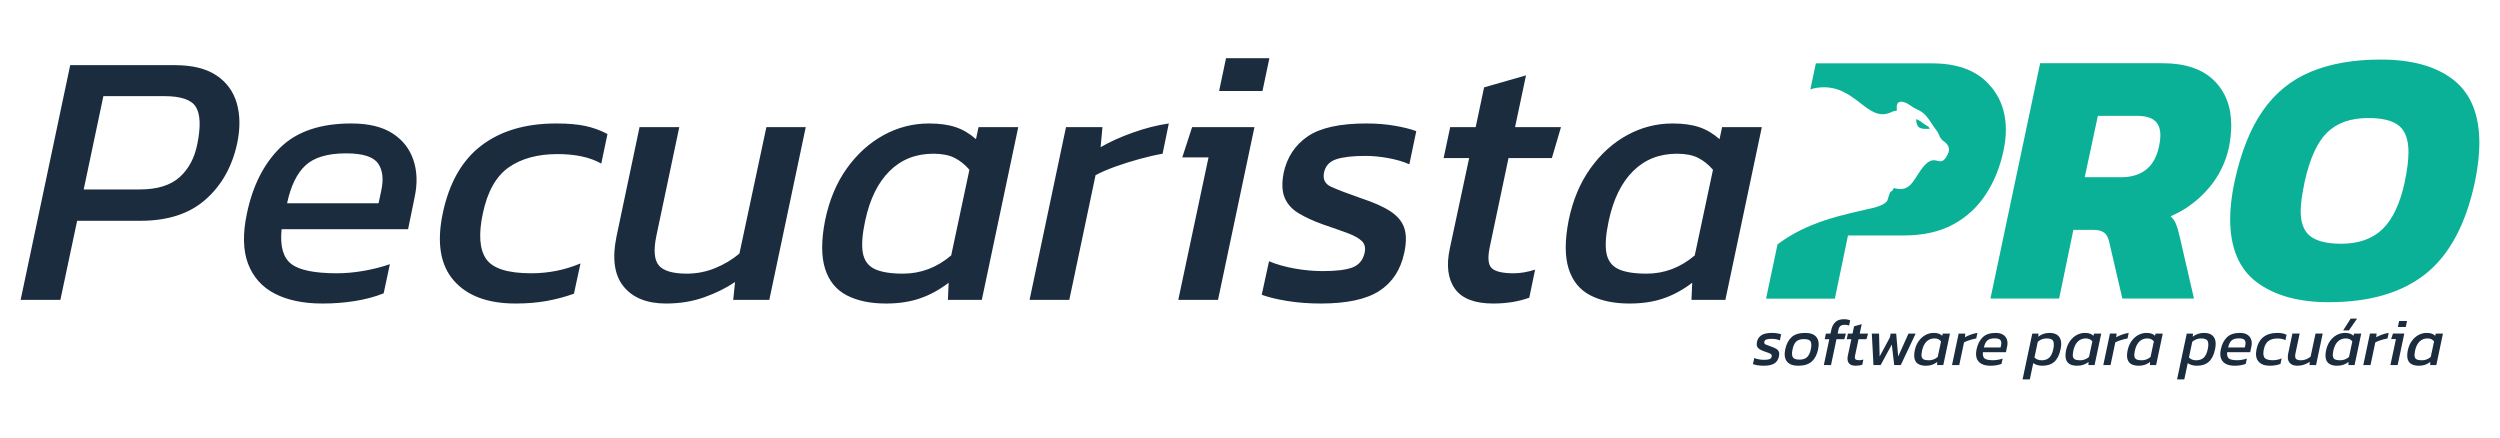
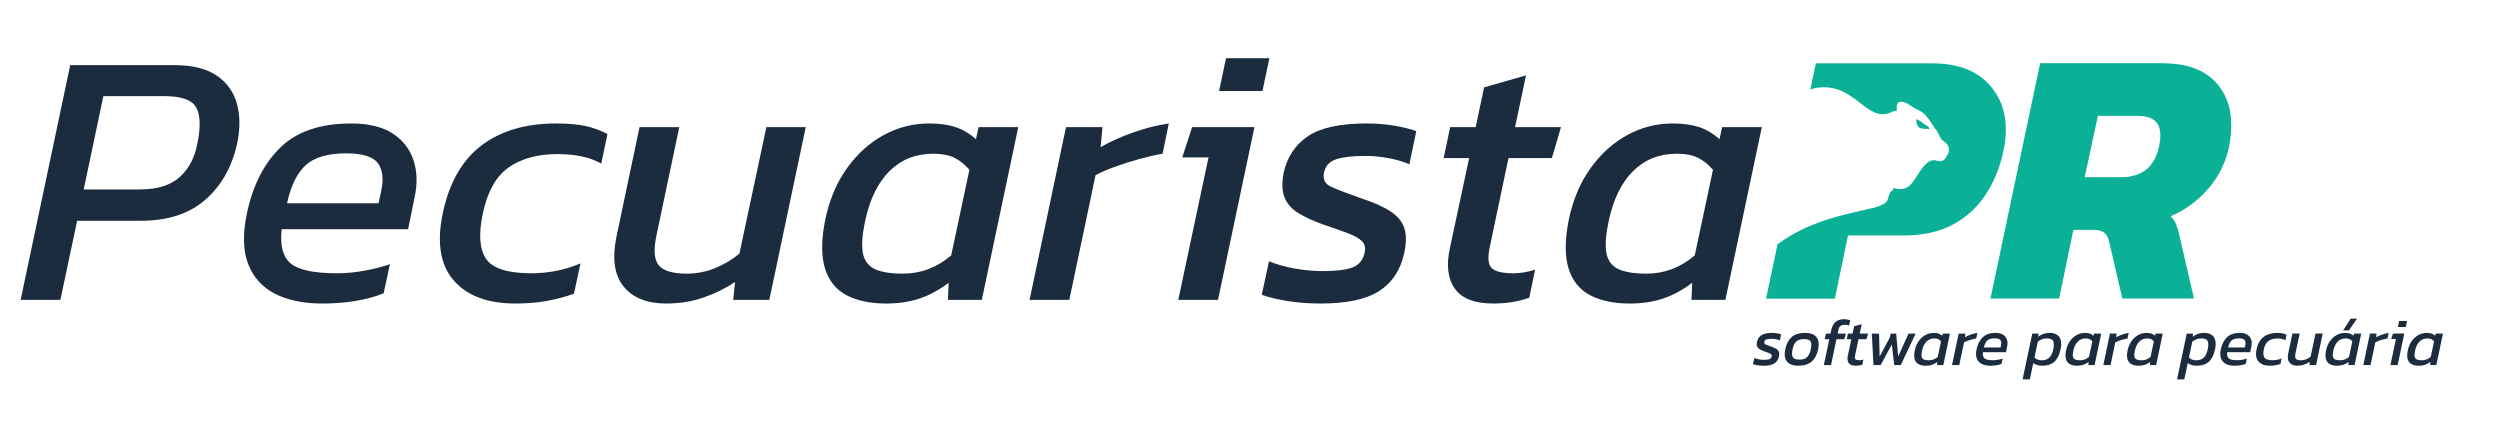
<svg xmlns="http://www.w3.org/2000/svg" xml:space="preserve" width="77.385mm" height="13.547mm" version="1.1" style="shape-rendering:geometricPrecision; text-rendering:geometricPrecision; image-rendering:optimizeQuality; fill-rule:evenodd; clip-rule:evenodd" viewBox="0 0 7738.52 1354.66">
  <defs>
    <style type="text/css">
   
    .fil0 {fill:none}
    .fil3 {fill:#0BB197;fill-rule:nonzero}
    .fil1 {fill:#1B2C3F;fill-rule:nonzero}
    .fil2 {fill:#1B2C3F;fill-rule:nonzero}
   
  </style>
  </defs>
  <g id="Camada_x0020_1">
-     <rect class="fil0" x="-0.01" y="-0" width="7738.53" height="1354.66" />
    <g id="_1760189569088">
      <path class="fil1" d="M63.88 928.24l153.44 -726.59 323.81 0c54.16,0 97.03,10.52 128.62,31.58 31.6,21.07 52.65,49.84 63.19,86.31 10.52,36.49 10.9,78.04 1.12,124.68 -15.79,72.21 -48.51,130.12 -98.16,173.75 -49.63,43.62 -116.58,65.44 -200.82,65.44l-196.31 0 -51.91 244.83 -122.98 0zm195.19 -341.86l173.75 0c54.16,0 95.34,-12.79 123.54,-38.37 28.21,-25.56 46.45,-60.17 54.72,-103.79 10.54,-52.66 9.02,-90.26 -4.51,-112.83 -13.54,-22.56 -46.26,-33.84 -98.15,-33.84l-188.43 0 -60.92 288.83zm739 353.14c-58.67,0 -107.75,-10.16 -147.23,-30.46 -39.49,-20.31 -67.13,-51.15 -82.93,-92.52 -15.79,-41.37 -16.92,-93.64 -3.38,-156.83 18.04,-85.74 52.46,-153.44 103.23,-203.08 50.78,-49.64 123.92,-74.47 219.45,-74.47 53.4,0 95.9,10.16 127.49,30.47 31.59,20.3 53.21,47.76 64.87,82.36 11.66,34.6 12.99,72.96 3.95,115.09l-20.3 99.28 -391.51 0c-5.26,51.89 4.52,87.63 29.34,107.18 24.82,19.56 72.21,29.34 142.15,29.34 27.08,0 55.29,-2.64 84.63,-7.9 29.33,-5.26 55.65,-12.04 78.97,-20.3l-19.18 90.25c-26.32,10.53 -55.65,18.43 -88,23.69 -32.34,5.28 -66.19,7.9 -101.55,7.9zm-109.44 -310.27l283.19 0 7.9 -37.23c8.28,-36.85 5.09,-65.62 -9.59,-86.31 -14.66,-20.68 -47.56,-31.03 -98.71,-31.03 -57.17,0 -99.11,12.42 -125.81,37.23 -26.7,24.82 -45.7,63.94 -56.98,117.34zm707.43 310.27c-86.5,0 -150.43,-23.88 -191.81,-71.64 -41.37,-47.77 -52.65,-116.77 -33.85,-207.03 19.56,-94.03 59.24,-163.98 119.03,-209.86 59.81,-45.88 137.09,-68.83 231.87,-68.83 36.85,0 67.31,2.64 91.38,7.9 24.07,5.27 46.63,13.54 67.69,24.83l-19.18 91.38c-34.59,-19.55 -79.72,-29.33 -135.39,-29.33 -61.67,0 -112.06,13.73 -151.18,41.18 -39.11,27.46 -65.82,75.02 -80.1,142.73 -13.54,63.93 -10.16,110.75 10.15,140.46 20.3,29.72 66.94,44.57 139.9,44.57 53.41,0 104.18,-10.16 152.31,-30.46l-20.3 93.64c-27.08,9.78 -55.28,17.3 -84.62,22.56 -29.33,5.28 -61.31,7.9 -95.9,7.9zm465.97 0c-59.42,0 -103.42,-17.68 -132,-53.03 -28.59,-35.35 -35.73,-87.25 -21.45,-155.69l71.09 -337.36 122.98 0 -71.08 337.36c-9.03,43.63 -6.39,73.89 7.9,90.83 14.29,16.92 43.24,25.38 86.87,25.38 30.09,0 59.05,-5.65 86.88,-16.93 27.82,-11.28 53.03,-26.32 75.59,-45.13l83.49 -391.51 121.85 0 -112.82 534.8 -111.7 0 5.64 -55.29c-27.83,18.81 -59.79,34.61 -95.9,47.39 -36.11,12.78 -75.22,19.18 -117.34,19.18zm680.34 0c-48.14,0 -88.57,-8.45 -121.29,-25.39 -32.72,-16.92 -55.1,-44.37 -67.12,-82.36 -12.04,-37.98 -12.04,-87.81 0,-149.49 12.78,-62.43 35.16,-116.02 67.12,-160.78 31.97,-44.75 69.95,-79.17 113.96,-103.23 43.99,-24.07 90.82,-36.11 140.46,-36.11 32.35,0 59.81,3.76 82.37,11.28 22.56,7.53 43.63,19.94 63.18,37.23l7.9 -37.23 122.98 0 -112.83 534.8 -104.93 0 2.26 -53.03c-28.58,21.82 -58.29,37.99 -89.13,48.51 -30.84,10.54 -65.82,15.8 -104.93,15.8zm53.03 -92.51c54.91,0 104.56,-18.81 148.93,-56.42l56.41 -265.14c-13.54,-15.79 -28.77,-28.02 -45.7,-36.66 -16.92,-8.66 -38.92,-12.98 -66,-12.98 -54.15,0 -99.28,17.86 -135.39,53.59 -36.1,35.73 -61.3,87.06 -75.59,154.01 -9.02,42.12 -11.47,75.03 -7.33,98.72 4.14,23.7 16.17,40.43 36.1,50.21 19.93,9.78 49.46,14.67 88.57,14.67zm391.51 81.23l112.82 -534.8 112.83 0 -5.65 62.06c28.59,-16.55 61.87,-31.59 99.85,-45.13 37.99,-13.54 75.03,-22.94 111.14,-28.21l-19.19 93.65c-21.8,3.75 -45.68,9.22 -71.64,16.36 -25.95,7.14 -50.96,15.04 -75.03,23.69 -24.06,8.65 -44.37,17.49 -60.92,26.51l-81.24 385.87 -122.97 0zm586.69 -646.49l21.44 -101.54 134.25 0 -21.43 101.54 -134.26 0zm-126.37 646.49l93.64 -441.14 -81.23 0 30.46 -93.66 192.94 0 -112.83 534.8 -122.98 0zm441.15 11.28c-36.86,0 -71.46,-2.62 -103.8,-7.9 -32.35,-5.26 -58.67,-11.66 -78.98,-19.18l22.56 -103.8c23.33,9.78 49.84,17.3 79.55,22.57 29.71,5.27 58.48,7.9 86.31,7.9 42.12,0 72.95,-3.76 92.51,-11.29 19.56,-7.52 31.97,-22.18 37.23,-43.99 3.76,-15.8 1.14,-28.22 -7.89,-37.24 -9.03,-9.02 -23.7,-17.3 -44,-24.82 -20.31,-7.53 -45.89,-16.55 -76.73,-27.08 -29.33,-10.53 -54.34,-22 -75.03,-34.41 -20.68,-12.42 -35.16,-28.39 -43.43,-47.95 -8.27,-19.55 -9.41,-45.13 -3.39,-76.72 10.53,-48.89 35.35,-86.69 74.47,-113.39 39.11,-26.71 99.66,-40.06 181.64,-40.06 30.85,0 59.62,2.26 86.32,6.78 26.71,4.5 49.46,10.15 68.25,16.92l-21.43 102.67c-18.8,-8.27 -40.62,-14.67 -65.43,-19.19 -24.83,-4.5 -48.15,-6.76 -69.95,-6.76 -39.12,0 -69.21,3.38 -90.27,10.16 -21.07,6.76 -33.85,20.3 -38.36,40.61 -4.51,21.06 2.63,35.92 21.43,44.56 18.81,8.66 49.65,20.51 92.52,35.55 39.12,12.78 69.57,26.33 91.39,40.61 21.81,14.3 36.11,31.41 42.87,51.34 6.78,19.94 6.78,45.7 0,77.28 -11.28,52.66 -37.04,91.95 -77.28,117.91 -40.25,25.95 -100.61,38.92 -181.08,38.92zm533.65 0c-57.16,0 -96.64,-15.23 -118.46,-45.69 -21.81,-30.47 -27.07,-72.03 -15.79,-124.68l59.79 -279.81 -78.97 0 20.3 -95.9 78.98 0 25.95 -122.98 129.75 -37.23 -33.84 160.21 142.15 0 -28.21 95.9 -134.26 0 -57.54 273.05c-7.52,34.6 -5.64,57.17 5.65,67.69 11.28,10.53 33.84,15.8 67.69,15.8 21.06,0 43.25,-3.76 66.57,-11.28l-18.06 86.87c-33.09,12.03 -70.32,18.05 -111.7,18.05zm421.97 0c-48.14,0 -88.57,-8.45 -121.29,-25.39 -32.72,-16.92 -55.1,-44.37 -67.12,-82.36 -12.04,-37.98 -12.04,-87.81 0,-149.49 12.78,-62.43 35.16,-116.02 67.12,-160.78 31.97,-44.75 69.95,-79.17 113.96,-103.23 43.99,-24.07 90.82,-36.11 140.46,-36.11 32.35,0 59.81,3.76 82.37,11.28 22.56,7.53 43.63,19.94 63.18,37.23l7.9 -37.23 122.98 0 -112.83 534.8 -104.93 0 2.26 -53.03c-28.58,21.82 -58.29,37.99 -89.13,48.51 -30.84,10.54 -65.82,15.8 -104.93,15.8zm53.03 -92.51c54.91,0 104.56,-18.81 148.93,-56.42l56.41 -265.14c-13.54,-15.79 -28.77,-28.02 -45.7,-36.66 -16.92,-8.66 -38.92,-12.98 -66,-12.98 -54.15,0 -99.28,17.86 -135.39,53.59 -36.1,35.73 -61.3,87.06 -75.59,154.01 -9.02,42.12 -11.47,75.03 -7.33,98.72 4.14,23.7 16.17,40.43 36.1,50.21 19.93,9.78 49.46,14.67 88.57,14.67z" />
      <path class="fil2" d="M5459.38 1132.08c-6.71,0 -13.02,-0.48 -18.91,-1.44 -5.91,-0.96 -10.7,-2.12 -14.4,-3.5l4.11 -18.91c4.25,1.78 9.09,3.15 14.5,4.11 5.42,0.96 10.66,1.44 15.74,1.44 7.67,0 13.29,-0.68 16.86,-2.06 3.56,-1.37 5.83,-4.04 6.78,-8.02 0.69,-2.88 0.21,-5.15 -1.44,-6.78 -1.64,-1.65 -4.32,-3.16 -8.01,-4.53 -3.71,-1.38 -8.37,-3.02 -13.99,-4.94 -5.35,-1.92 -9.91,-4.01 -13.68,-6.27 -3.77,-2.26 -6.41,-5.17 -7.91,-8.74 -1.51,-3.57 -1.72,-8.23 -0.62,-13.99 1.91,-8.91 6.44,-15.8 13.57,-20.66 7.13,-4.87 18.17,-7.31 33.12,-7.31 5.61,0 10.86,0.42 15.73,1.24 4.87,0.81 9.01,1.85 12.44,3.08l-3.9 18.72c-3.43,-1.51 -7.41,-2.67 -11.94,-3.5 -4.52,-0.82 -8.77,-1.23 -12.75,-1.23 -7.13,0 -12.61,0.62 -16.45,1.85 -3.84,1.23 -6.17,3.7 -7,7.4 -0.81,3.84 0.49,6.55 3.91,8.13 3.43,1.57 9.05,3.73 16.87,6.47 7.13,2.34 12.68,4.8 16.66,7.4 3.97,2.61 6.58,5.73 7.82,9.37 1.23,3.63 1.23,8.33 0,14.08 -2.06,9.61 -6.76,16.76 -14.1,21.5 -7.33,4.73 -18.33,7.09 -33.01,7.09zm106.54 0c-16.18,0 -27.72,-4.39 -34.65,-13.16 -6.92,-8.78 -8.67,-21.32 -5.24,-37.64 3.42,-16.32 9.94,-28.86 19.53,-37.63 9.6,-8.78 23.58,-13.17 41.96,-13.17 16.73,0 28.48,4.39 35.27,13.17 6.79,8.77 8.47,21.31 5.04,37.63 -3.43,16.32 -9.94,28.86 -19.53,37.64 -9.61,8.77 -23.73,13.16 -42.38,13.16zm4.12 -18.92c10.28,0 18.1,-2.5 23.44,-7.51 5.35,-5 9.26,-13.12 11.73,-24.37 2.33,-11.24 2.12,-19.33 -0.62,-24.27 -2.74,-4.93 -9.74,-7.4 -20.98,-7.4 -10.15,0 -17.93,2.47 -23.34,7.4 -5.42,4.94 -9.29,13.03 -11.62,24.27 -2.47,11.25 -2.23,19.37 0.72,24.37 2.94,5.01 9.84,7.51 20.67,7.51zm75.49 16.86l16.86 -80 -14.19 0 3.7 -17.49 14.19 0 2.67 -11.92c2.06,-9.73 6.17,-17.58 12.34,-23.55 6.17,-5.97 15.08,-8.95 26.74,-8.95 3.97,0 7.54,0.31 10.7,0.93 3.14,0.61 6.02,1.47 8.63,2.57l-3.5 16.05c-4.11,-1.52 -8.29,-2.27 -12.54,-2.27 -6.44,0 -11.14,1.17 -14.09,3.5 -2.95,2.33 -5.04,6.31 -6.27,11.93l-2.47 11.71 25.5 0 -4.73 17.49 -24.48 0 -16.86 80 -22.2 0zm98.71 2.06c-10.42,0 -17.61,-2.77 -21.59,-8.33 -3.98,-5.55 -4.94,-13.13 -2.88,-22.72l10.89 -51.01 -14.39 0 3.71 -17.49 14.39 0 4.73 -22.41 23.65 -6.78 -6.17 29.19 25.91 0 -5.13 17.49 -24.48 0 -10.49 49.77c-1.37,6.31 -1.03,10.43 1.03,12.34 2.06,1.92 6.17,2.88 12.34,2.88 3.84,0 7.88,-0.68 12.13,-2.06l-3.28 15.84c-6.04,2.19 -12.83,3.29 -20.37,3.29zm54.92 -2.06l-5.15 -97.49 22.42 0 1.85 70.96 31.67 -59.02 2.47 -11.94 17.07 0 6.17 70.96 31.88 -70.96 22.21 0 -46.07 97.49 -20.36 0 -7.41 -63.75 -34.55 63.75 -22.2 0zm162.06 2.06c-8.78,0 -16.14,-1.54 -22.11,-4.63 -5.97,-3.08 -10.05,-8.09 -12.23,-15.01 -2.2,-6.93 -2.2,-16.01 0,-27.25 2.33,-11.38 6.4,-21.15 12.23,-29.31 5.83,-8.16 12.75,-14.43 20.78,-18.82 8.01,-4.38 16.55,-6.58 25.6,-6.58 5.89,0 10.9,0.69 15.01,2.05 4.11,1.38 7.95,3.64 11.52,6.8l1.44 -6.8 22.42 0 -20.57 97.49 -19.13 0 0.41 -9.66c-5.21,3.97 -10.62,6.93 -16.25,8.84 -5.61,1.92 -11.99,2.88 -19.12,2.88zm9.67 -16.86c10,0 19.05,-3.43 27.14,-10.29l10.29 -48.32c-2.47,-2.88 -5.25,-5.11 -8.33,-6.7 -3.09,-1.57 -7.09,-2.36 -12.03,-2.36 -9.87,0 -18.1,3.26 -24.69,9.77 -6.57,6.51 -11.17,15.87 -13.77,28.08 -1.65,7.67 -2.09,13.67 -1.34,17.99 0.76,4.32 2.94,7.37 6.58,9.16 3.63,1.78 9.02,2.67 16.15,2.67zm71.36 14.8l20.57 -97.49 20.57 0 -1.04 11.32c5.21,-3.02 11.28,-5.76 18.21,-8.23 6.92,-2.46 13.67,-4.18 20.26,-5.14l-3.5 17.07c-3.98,0.69 -8.33,1.68 -13.06,2.99 -4.73,1.3 -9.29,2.74 -13.67,4.31 -4.39,1.58 -8.1,3.19 -11.12,4.84l-14.8 70.33 -22.42 0zm118.67 2.06c-10.7,0 -19.65,-1.85 -26.84,-5.55 -7.2,-3.7 -12.24,-9.32 -15.12,-16.86 -2.88,-7.54 -3.08,-17.07 -0.62,-28.59 3.3,-15.64 9.57,-27.98 18.82,-37.03 9.26,-9.04 22.59,-13.57 40,-13.57 9.74,0 17.49,1.86 23.25,5.56 5.75,3.69 9.7,8.71 11.82,15.01 2.13,6.3 2.37,13.3 0.72,20.98l-3.7 18.09 -71.36 0c-0.97,9.47 0.82,15.98 5.34,19.55 4.53,3.56 13.17,5.34 25.92,5.34 4.93,0 10.07,-0.47 15.42,-1.44 5.34,-0.96 10.15,-2.19 14.4,-3.7l-3.5 16.45c-4.8,1.92 -10.15,3.36 -16.04,4.32 -5.9,0.96 -12.07,1.44 -18.51,1.44zm-19.95 -56.56l51.62 0 1.44 -6.79c1.51,-6.71 0.93,-11.96 -1.74,-15.73 -2.68,-3.77 -8.68,-5.65 -18.01,-5.65 -10.42,0 -18.06,2.26 -22.93,6.78 -4.87,4.53 -8.33,11.66 -10.38,21.39zm119.69 98.93l30.03 -141.92 19.34 0 -0.83 9.68c5.21,-3.98 10.63,-6.93 16.25,-8.85 5.62,-1.92 11.99,-2.88 19.13,-2.88 8.77,0 16.11,1.79 22,5.35 5.9,3.56 9.94,9.08 12.14,16.56 2.19,7.47 2.05,17.1 -0.42,28.89 -3.69,17.55 -10.14,30.41 -19.32,38.57 -9.19,8.15 -21.46,12.23 -36.82,12.23 -11.79,0 -21.26,-2.74 -28.38,-8.22l-10.7 50.59 -22.42 0zm59.45 -59.23c9.59,0 17.27,-2.67 23.03,-8.03 5.76,-5.34 9.93,-14.05 12.54,-26.11 2.47,-11.52 2.41,-19.99 -0.2,-25.41 -2.6,-5.41 -9.4,-8.12 -20.37,-8.12 -10.14,0 -19.26,3.43 -27.35,10.29l-10.28 48.74c2.47,2.6 5.51,4.69 9.15,6.27 3.64,1.58 8.12,2.37 13.48,2.37zm109.41 16.86c-8.78,0 -16.14,-1.54 -22.11,-4.63 -5.97,-3.08 -10.05,-8.09 -12.24,-15.01 -2.19,-6.93 -2.19,-16.01 0,-27.25 2.33,-11.38 6.41,-21.15 12.24,-29.31 5.83,-8.16 12.75,-14.43 20.77,-18.82 8.02,-4.38 16.56,-6.58 25.61,-6.58 5.89,0 10.9,0.69 15.01,2.05 4.11,1.38 7.95,3.64 11.52,6.8l1.44 -6.8 22.41 0 -20.56 97.49 -19.13 0 0.41 -9.66c-5.21,3.97 -10.62,6.93 -16.25,8.84 -5.62,1.92 -11.99,2.88 -19.12,2.88zm9.67 -16.86c10,0 19.05,-3.43 27.14,-10.29l10.29 -48.32c-2.48,-2.88 -5.25,-5.11 -8.34,-6.7 -3.08,-1.57 -7.09,-2.36 -12.02,-2.36 -9.87,0 -18.11,3.26 -24.69,9.77 -6.57,6.51 -11.17,15.87 -13.77,28.08 -1.65,7.67 -2.09,13.67 -1.34,17.99 0.75,4.32 2.94,7.37 6.58,9.16 3.63,1.78 9.01,2.67 16.15,2.67zm71.36 14.8l20.57 -97.49 20.56 0 -1.03 11.32c5.21,-3.02 11.28,-5.76 18.2,-8.23 6.93,-2.46 13.68,-4.18 20.26,-5.14l-3.49 17.07c-3.98,0.69 -8.33,1.68 -13.06,2.99 -4.73,1.3 -9.29,2.74 -13.68,4.31 -4.38,1.58 -8.09,3.19 -11.11,4.84l-14.81 70.33 -22.41 0zm109.41 2.06c-8.77,0 -16.14,-1.54 -22.11,-4.63 -5.97,-3.08 -10.04,-8.09 -12.23,-15.01 -2.2,-6.93 -2.2,-16.01 0,-27.25 2.33,-11.38 6.41,-21.15 12.23,-29.31 5.83,-8.16 12.75,-14.43 20.78,-18.82 8.01,-4.38 16.55,-6.58 25.6,-6.58 5.89,0 10.9,0.69 15.01,2.05 4.12,1.38 7.95,3.64 11.52,6.8l1.44 -6.8 22.42 0 -20.57 97.49 -19.12 0 0.4 -9.66c-5.21,3.97 -10.62,6.93 -16.24,8.84 -5.62,1.92 -12,2.88 -19.13,2.88zm9.67 -16.86c10.01,0 19.05,-3.43 27.14,-10.29l10.29 -48.32c-2.47,-2.88 -5.24,-5.11 -8.33,-6.7 -3.09,-1.57 -7.09,-2.36 -12.03,-2.36 -9.87,0 -18.1,3.26 -24.68,9.77 -6.58,6.51 -11.17,15.87 -13.78,28.08 -1.65,7.67 -2.09,13.67 -1.34,17.99 0.76,4.32 2.95,7.37 6.58,9.16 3.63,1.78 9.02,2.67 16.15,2.67zm109.2 59.23l30.03 -141.92 19.34 0 -0.83 9.68c5.21,-3.98 10.63,-6.93 16.25,-8.85 5.62,-1.92 11.99,-2.88 19.13,-2.88 8.77,0 16.11,1.79 22,5.35 5.9,3.56 9.94,9.08 12.14,16.56 2.19,7.47 2.05,17.1 -0.42,28.89 -3.69,17.55 -10.14,30.41 -19.32,38.57 -9.19,8.15 -21.46,12.23 -36.82,12.23 -11.79,0 -21.26,-2.74 -28.38,-8.22l-10.7 50.59 -22.42 0zm59.45 -59.23c9.59,0 17.27,-2.67 23.03,-8.03 5.76,-5.34 9.93,-14.05 12.54,-26.11 2.47,-11.52 2.4,-19.99 -0.2,-25.41 -2.61,-5.41 -9.4,-8.12 -20.37,-8.12 -10.14,0 -19.26,3.43 -27.35,10.29l-10.28 48.74c2.47,2.6 5.51,4.69 9.15,6.27 3.64,1.58 8.12,2.37 13.48,2.37zm118.66 16.86c-10.69,0 -19.64,-1.85 -26.83,-5.55 -7.2,-3.7 -12.25,-9.32 -15.13,-16.86 -2.88,-7.54 -3.08,-17.07 -0.61,-28.59 3.29,-15.64 9.56,-27.98 18.82,-37.03 9.25,-9.04 22.59,-13.57 40,-13.57 9.74,0 17.48,1.86 23.24,5.56 5.76,3.69 9.7,8.71 11.82,15.01 2.13,6.3 2.38,13.3 0.73,20.98l-3.71 18.09 -71.36 0c-0.97,9.47 0.82,15.98 5.34,19.55 4.53,3.56 13.17,5.34 25.92,5.34 4.94,0 10.07,-0.47 15.43,-1.44 5.34,-0.96 10.14,-2.19 14.39,-3.7l-3.49 16.45c-4.8,1.92 -10.16,3.36 -16.05,4.32 -5.89,0.96 -12.07,1.44 -18.51,1.44zm-19.95 -56.56l51.63 0 1.44 -6.79c1.51,-6.71 0.92,-11.96 -1.75,-15.73 -2.68,-3.77 -8.67,-5.65 -18,-5.65 -10.42,0 -18.06,2.26 -22.93,6.78 -4.87,4.53 -8.33,11.66 -10.39,21.39zm128.96 56.56c-15.77,0 -27.43,-4.35 -34.97,-13.06 -7.54,-8.7 -9.59,-21.28 -6.16,-37.74 3.56,-17.13 10.79,-29.88 21.69,-38.25 10.9,-8.36 24.99,-12.55 42.26,-12.55 6.73,0 12.28,0.48 16.67,1.44 4.38,0.96 8.49,2.47 12.33,4.53l-3.5 16.65c-6.3,-3.56 -14.53,-5.34 -24.67,-5.34 -11.25,0 -20.43,2.5 -27.56,7.51 -7.14,5 -12,13.67 -14.6,26.01 -2.47,11.66 -1.86,20.19 1.85,25.61 3.7,5.41 12.2,8.12 25.5,8.12 9.74,0 18.99,-1.85 27.77,-5.55l-3.71 17.07c-4.93,1.78 -10.08,3.15 -15.42,4.11 -5.35,0.96 -11.18,1.44 -17.48,1.44zm84.94 0c-10.83,0 -18.85,-3.22 -24.06,-9.66 -5.21,-6.45 -6.51,-15.91 -3.91,-28.38l12.95 -61.51 22.43 0 -12.96 61.51c-1.65,7.94 -1.17,13.46 1.44,16.55 2.6,3.09 7.88,4.63 15.84,4.63 5.48,0 10.76,-1.03 15.83,-3.09 5.07,-2.06 9.67,-4.79 13.78,-8.22l15.22 -71.38 22.21 0 -20.57 97.49 -20.36 0 1.03 -10.07c-5.07,3.42 -10.9,6.3 -17.48,8.63 -6.58,2.34 -13.71,3.5 -21.39,3.5zm142.12 -109.42l23.24 -36.39 19.74 0 -25.09 36.39 -17.89 0zm-18.72 109.42c-8.77,0 -16.15,-1.54 -22.11,-4.63 -5.97,-3.08 -10.04,-8.09 -12.23,-15.01 -2.2,-6.93 -2.2,-16.01 0,-27.25 2.33,-11.38 6.41,-21.15 12.23,-29.31 5.83,-8.16 12.75,-14.43 20.78,-18.82 8.01,-4.38 16.55,-6.58 25.6,-6.58 5.89,0 10.9,0.69 15.01,2.05 4.12,1.38 7.95,3.64 11.52,6.8l1.44 -6.8 22.42 0 -20.57 97.49 -19.13 0 0.41 -9.66c-5.21,3.97 -10.62,6.93 -16.24,8.84 -5.62,1.92 -12,2.88 -19.13,2.88zm9.67 -16.86c10,0 19.05,-3.43 27.14,-10.29l10.29 -48.32c-2.47,-2.88 -5.24,-5.11 -8.33,-6.7 -3.09,-1.57 -7.09,-2.36 -12.04,-2.36 -9.87,0 -18.09,3.26 -24.68,9.77 -6.57,6.51 -11.17,15.87 -13.77,28.08 -1.65,7.67 -2.1,13.67 -1.34,17.99 0.76,4.32 2.95,7.37 6.58,9.16 3.63,1.78 9.02,2.67 16.15,2.67zm71.36 14.8l20.57 -97.49 20.57 0 -1.04 11.32c5.22,-3.02 11.28,-5.76 18.21,-8.23 6.92,-2.46 13.67,-4.18 20.26,-5.14l-3.5 17.07c-3.98,0.69 -8.33,1.68 -13.06,2.99 -4.73,1.3 -9.29,2.74 -13.67,4.31 -4.39,1.58 -8.09,3.19 -11.12,4.84l-14.8 70.33 -22.42 0zm106.96 -117.84l3.9 -18.51 24.48 0 -3.91 18.51 -24.47 0zm-23.04 117.84l17.07 -80.41 -14.81 0 5.55 -17.08 35.17 0 -20.57 97.49 -22.41 0zm88.02 2.06c-8.77,0 -16.13,-1.54 -22.1,-4.63 -5.97,-3.08 -10.05,-8.09 -12.24,-15.01 -2.19,-6.93 -2.19,-16.01 0,-27.25 2.33,-11.38 6.41,-21.15 12.24,-29.31 5.82,-8.16 12.75,-14.43 20.77,-18.82 8.02,-4.38 16.56,-6.58 25.61,-6.58 5.89,0 10.9,0.69 15.01,2.05 4.11,1.38 7.95,3.64 11.52,6.8l1.44 -6.8 22.41 0 -20.56 97.49 -19.13 0 0.41 -9.66c-5.21,3.97 -10.62,6.93 -16.25,8.84 -5.62,1.92 -11.99,2.88 -19.13,2.88zm9.68 -16.86c10,0 19.05,-3.43 27.14,-10.29l10.29 -48.32c-2.48,-2.88 -5.25,-5.11 -8.34,-6.7 -3.08,-1.57 -7.09,-2.36 -12.02,-2.36 -9.87,0 -18.11,3.26 -24.69,9.77 -6.57,6.51 -11.17,15.87 -13.77,28.08 -1.65,7.67 -2.09,13.67 -1.34,17.99 0.75,4.32 2.94,7.37 6.58,9.16 3.63,1.78 9.01,2.67 16.15,2.67z" />
      <path class="fil3" d="M5466.76 924.06l35.37 -167.53 0.03 -0.02 0.42 -0.32 0.43 -0.32 0.42 -0.32 3.4 -2.53 0.42 -0.31 0.43 -0.32 0.43 -0.31 0.42 -0.31 0.43 -0.31 0.43 -0.31 0.43 -0.3 0.42 -0.31 3.43 -2.44 0.42 -0.3 0.43 -0.3 0.43 -0.3 0.43 -0.3 0.44 -0.3 0.43 -0.3 5.6 -3.82 0.43 -0.29 0.44 -0.29 0.43 -0.29 0.44 -0.29 0.43 -0.28 4.34 -2.84 0.43 -0.28 0.43 -0.28 0.44 -0.27 0.04 -0.03 0.11 -0.07 0.1 -0.07 0.11 -0.07 0.11 -0.07 0.11 -0.07 0.11 -0.07 0.11 -0.07 0.11 -0.06 0.1 -0.07 0.11 -0.07 0.11 -0.07 0.11 -0.07 0.1 -0.07 0.12 -0.07 0.1 -0.07 0.11 -0.06 0.11 -0.07 0.11 -0.07 0.11 -0.07 0.1 -0.07 0.11 -0.07 0.11 -0.06 2.38 -1.49 0.12 -0.07 0.21 -0.14 0.11 -0.07 0.11 -0.06 0.11 -0.07 0.11 -0.06 0.11 -0.07 0.1 -0.07 0.11 -0.07 0.11 -0.07 0.11 -0.06 0.11 -0.07 0.11 -0.07 0.11 -0.06 0.1 -0.07 0.11 -0.06 0.12 -0.07 0.1 -0.07 0.11 -0.07 0.06 -0.03c11.25,-6.9 22.62,-13.19 34.03,-18.94l3.12 -1.55c11.41,-5.66 22.87,-10.79 34.25,-15.47l3.11 -1.26c25.86,-10.45 51.37,-18.58 75.48,-25.27l2.88 -0.8c12.47,-3.42 24.56,-6.46 36.11,-9.24l2.66 -0.64 1.38 -0.34 0.68 -0.16 0.67 -0.16 0.68 -0.16 0.67 -0.16 0.67 -0.16 0.66 -0.15 0.67 -0.16 0.67 -0.16 0.66 -0.16 0.1 -0.02 1.23 -0.29 0.66 -0.15 0.66 -0.16 0.66 -0.15 0.65 -0.15 0.66 -0.15 0.65 -0.16 0.66 -0.15 0.18 -0.05 0.46 -0.11 0.65 -0.14 0.65 -0.15 0.65 -0.16 0.65 -0.15 0.63 -0.14 0.65 -0.16 0.64 -0.14 0.64 -0.15 0.27 -0.07 0.37 -0.08 0.63 -0.14 0.64 -0.15 0.63 -0.15 0.63 -0.15 0.63 -0.14 0.63 -0.15 0.63 -0.14 0.62 -0.14 0.36 -0.09 0.27 -0.06 0.62 -0.14 0.62 -0.15 0.62 -0.14 0.62 -0.14 0.61 -0.14 0.62 -0.15 0.61 -0.14 1.05 -0.24 0.17 -0.04 0.61 -0.14 0.61 -0.14 1.2 -0.29 0.6 -0.13 0.61 -0.14 0.6 -0.14 0.59 -0.14 0.51 -0.12 0.09 -0.02 1.18 -0.27 0.59 -0.14 0.59 -0.14 1.17 -0.27 0.59 -0.14 0.57 -0.14 0.58 -0.14 3.03 -0.7 2.19 -0.53 2.81 -0.68 2.26 -0.55 0.15 -0.04 0.14 -0.03 0.14 -0.03 0.15 -0.04 0.14 -0.03 0.15 -0.04 0.14 -0.03 0.15 -0.04 0.14 -0.03 0.14 -0.04 0.15 -0.03 0.14 -0.04 0.14 -0.04 0.15 -0.03 0.13 -0.04 0.15 -0.03 0.14 -0.04 0.15 -0.03 0.13 -0.04 0.15 -0.04 0.14 -0.03 0.14 -0.04 0.14 -0.03 0.14 -0.04 0.15 -0.03 0.14 -0.03 0.14 -0.04 0.14 -0.03 0.14 -0.04 0.14 -0.03 0.14 -0.04 0.15 -0.03 0.13 -0.04 0.14 -0.04 0.07 -0.01 0.07 -0.02 0.14 -0.04 0.14 -0.03 0.14 -0.04 0.14 -0.03 0.14 -0.04 0.14 -0.03 0.14 -0.04 0.14 -0.04 0.14 -0.03 0.14 -0.04 0.13 -0.03 0.14 -0.04 0.14 -0.03 0.14 -0.03 0.14 -0.04 0.13 -0.03 0.14 -0.04 0.14 -0.03 0.14 -0.04 0.13 -0.03 0.14 -0.04 0.14 -0.03 0.14 -0.04 0.14 -0.03 0.13 -0.04 0.14 -0.03 0.14 -0.04 0.13 -0.03 0.14 -0.04 0.68 -0.17 0.72 -0.19 0.12 -0.03 0.12 -0.03 0.12 -0.04 0.12 -0.03 0.13 -0.03 0.12 -0.03 0.12 -0.03 0.13 -0.04 0.12 -0.03 0.12 -0.03 0.12 -0.04 0.12 -0.03 0.13 -0.03 0.12 -0.03 0.12 -0.03 0.12 -0.03 0.12 -0.03 0.12 -0.04 0.12 -0.03 0.12 -0.03 0.12 -0.03 0.12 -0.03 0.12 -0.03 0.12 -0.04 0.12 -0.03 0.12 -0.04 0.12 -0.03 0.12 -0.03 0.11 -0.03 0.12 -0.03 0.12 -0.03 0.12 -0.04 0.12 -0.03 0.12 -0.03 0.12 -0.03 0.12 -0.03 0.11 -0.03 0.12 -0.04 0.12 -0.03 0.12 -0.04 0.12 -0.03 0.12 -0.03 0.11 -0.03 0.12 -0.03 0.12 -0.03 0.12 -0.04 0.11 -0.03 0.12 -0.03 0.11 -0.03 0.12 -0.03 0.12 -0.03 0.11 -0.03 0.12 -0.04 0.12 -0.03 0.12 -0.03 0.11 -0.04 0.11 -0.03 0.12 -0.03 0.12 -0.03 0.11 -0.03 0.12 -0.04 0.12 -0.03 0.11 -0.03 0.11 -0.03 1.26 -0.36 3.45 -0.99 0.21 -0.06 0.11 -0.03 3.5 -1.07 0.45 -0.14 0.27 -0.08 3.21 -1.04 0.4 -0.13 0.2 -0.07 2.84 -0.99 0.63 -0.21 0.36 -0.13 2.21 -0.83 0.04 -0.01 1.21 -0.46 0.03 -0.01 2.21 -0.9 0.71 -0.29 0.26 -0.11 1.82 -0.81 1.35 -0.61 0.05 -0.02 1.22 -0.6 0.24 -0.12 1.32 -0.67 1.26 -0.68 0.09 -0.05 1.2 -0.68 1.42 -0.87 0.89 -0.57 0.01 0 1.34 -0.94 0.8 -0.58 0.03 -0.01 1.04 -0.85 0.1 -0.09 0.84 -0.7 0 0 0.69 -0.66 0.05 -0.05 0.92 -0.91 0.77 -0.89 0.09 -0.11 0.58 -0.69 0.06 -0.09 0.07 -0.08 0.7 -1.04 0.05 -0.08 0.06 -0.09 0.24 -0.34 0.01 -0.02c0.25,-0.42 0.46,-0.85 0.67,-1.28l0.04 -0.09 0.25 -0.47 0.01 -0.03 0.02 -0.06 0.03 -0.06c0.22,-0.55 0.44,-1.1 0.61,-1.67l0.02 -0.06 0.02 -0.06c11.81,-40.32 8,-13.85 19.4,-35.97 47.48,14.52 59.36,-21.27 82.69,-54.77 47.08,-67.63 57.37,4.53 84.19,-50.18 12.96,-26.45 -12.69,-39.1 -16.69,-42.85 -8.73,-8.19 -9.03,-14.63 -12.96,-22 -3.9,-7.33 -8.81,-12.02 -13.35,-19.21 -37.73,-59.93 -39.57,-42.3 -74.78,-67.67 -16.18,-11.64 -40.51,-18.41 -40.35,6.5 0.12,19.31 2.74,6.03 -15.55,14.84 -78.23,37.68 -110.64,-91.14 -230.34,-75.01l-0.39 0.05 -0.22 0.03 -0.16 0.03 -0.38 0.06 -0.06 0 -0.32 0.05 -0.28 0.04 -0.1 0.02 -0.38 0.06 -0.11 0.02 -0.59 0.09 -0.04 0.01 -0.38 0.06 -0.17 0.03 -0.2 0.03 -0.37 0.07 -0.01 0 -0.35 0.07 -0.23 0.04 -0.14 0.03 -0.37 0.07 -0.06 0.01 -0.3 0.06 -0.28 0.05 -0.08 0.02 -0.36 0.07 -0.13 0.03 -0.56 0.12 -0.03 0 -0.36 0.08 -0.17 0.04 -0.18 0.03 -0.35 0.09 -0.02 0 -0.56 0.13 -0.12 0.03 -0.35 0.08 -0.08 0.02 -0.55 0.13 -0.07 0.02 -0.34 0.09 -0.13 0.03 -0.54 0.14 -0.01 0 -0.34 0.09 -0.18 0.05 -0.16 0.04 -0.34 0.1 -0.03 0 -0.53 0.15 -0.53 0.15 -0.52 0.15 -0.05 0.02 -0.33 0.1 -0.14 0.04 -0.51 0.16 0 0 -0.33 0.11 -0.18 0.05 -0.14 0.05 -0.32 0.1 -0.05 0.01 -0.5 0.17 -0.09 0.03 -0.32 0.11 -0.09 0.03 -0.22 0.08 -0.28 0.09 -0.04 0.02 -0.31 0.11 -0.14 0.04 -0.17 0.07 -0.32 0.11 0 0 -0.49 0.18 -0.12 0.05 -0.36 0.13 -0.25 0.1 -0.23 0.09 -0.08 0.03 -0.3 0.12 -0.1 0.04 -0.47 0.19 -0.03 0.01 -0.3 0.12 -0.14 0.06 -0.16 0.06 -0.29 0.12 -0.02 0.01 -0.28 0.12 17.15 -81.19 359.69 0c73.9,0 130.46,19.43 169.67,58.27 39.21,38.82 58.81,88.03 58.81,147.6 0,19.6 -2.26,40.34 -6.78,62.21 -10.56,51.28 -28.85,96.9 -54.86,136.86 -26.01,39.97 -59.95,71.26 -101.8,93.89 -41.85,22.62 -92.95,33.93 -153.27,33.93l-171.93 0 -40.72 195.68 -212.64 0z" />
      <path class="fil3" d="M6161.27 924.07l153.82 -728.4 378.91 0c69.37,0 122.15,17.53 158.34,52.59 36.19,35.07 54.29,81.63 54.29,139.68 0,20.36 -2.27,42.6 -6.78,66.74 -10.56,49.01 -32.06,92.17 -64.48,129.5 -32.42,37.33 -71.25,65.79 -116.5,85.39 7.55,6.79 13.2,14.9 16.97,24.32 3.77,9.43 7.54,22.43 11.32,39.02l44.1 191.16 -221.69 0 -40.72 -175.31c-3.01,-13.58 -8.28,-23.19 -15.83,-28.85 -7.54,-5.66 -19.22,-8.48 -35.06,-8.48l-59.94 0 -44.12 212.64 -212.63 0zm291.81 -375.51l111.97 0c64.85,0 104.06,-31.3 117.63,-93.88 1.51,-6.79 2.64,-13.2 3.39,-19.23 0.76,-6.03 1.14,-11.69 1.14,-16.97 0,-19.6 -5.66,-34.5 -16.97,-44.68 -11.31,-10.18 -30.54,-15.26 -57.69,-15.26l-118.75 0 -40.72 190.02z" />
-       <path class="fil3" d="M7208.65 935.38c-93.5,0 -167.78,-20.55 -222.82,-61.65 -55.04,-41.1 -82.57,-106.51 -82.57,-196.24 0,-33.93 4.52,-72.38 13.58,-115.36 19.6,-90.49 48.63,-163.44 87.09,-218.86 38.45,-55.43 88.03,-95.77 148.73,-121.03 60.7,-25.25 132.9,-37.89 216.6,-37.89 96.52,0 171.54,20.93 225.08,62.77 53.54,41.86 80.3,107.27 80.3,196.24 0,34.69 -4.52,74.28 -13.57,118.77 -27.9,131.2 -78.6,226.21 -152.12,285.02 -73.52,58.81 -173.62,88.23 -300.3,88.23zm38.45 -180.97c54.29,0 97.08,-15.27 128.38,-45.81 31.29,-30.54 54.11,-79.36 68.42,-146.47 3.78,-18.1 6.6,-34.88 8.49,-50.33 1.88,-15.46 2.83,-29.22 2.83,-41.29 0,-37.7 -9.61,-64.65 -28.84,-80.86 -19.24,-16.21 -51.09,-24.33 -95.58,-24.33 -54.28,0 -96.71,14.89 -127.24,44.69 -30.54,29.78 -53.72,80.48 -69.57,152.12 -3.76,18.09 -6.77,34.68 -9.04,49.77 -2.26,15.07 -3.4,29.02 -3.4,41.84 0,36.19 9.99,62.03 29.98,77.48 19.98,15.46 51.84,23.19 95.57,23.19z" />
      <path class="fil3" d="M5973.48 398.78c-6.11,-10.91 -3.36,-4.62 -19.16,-16.15 -8.17,-5.97 -12.44,-10.25 -23.31,-13.88 1.84,30.44 13.91,30.85 42.47,30.03z" />
    </g>
  </g>
</svg>